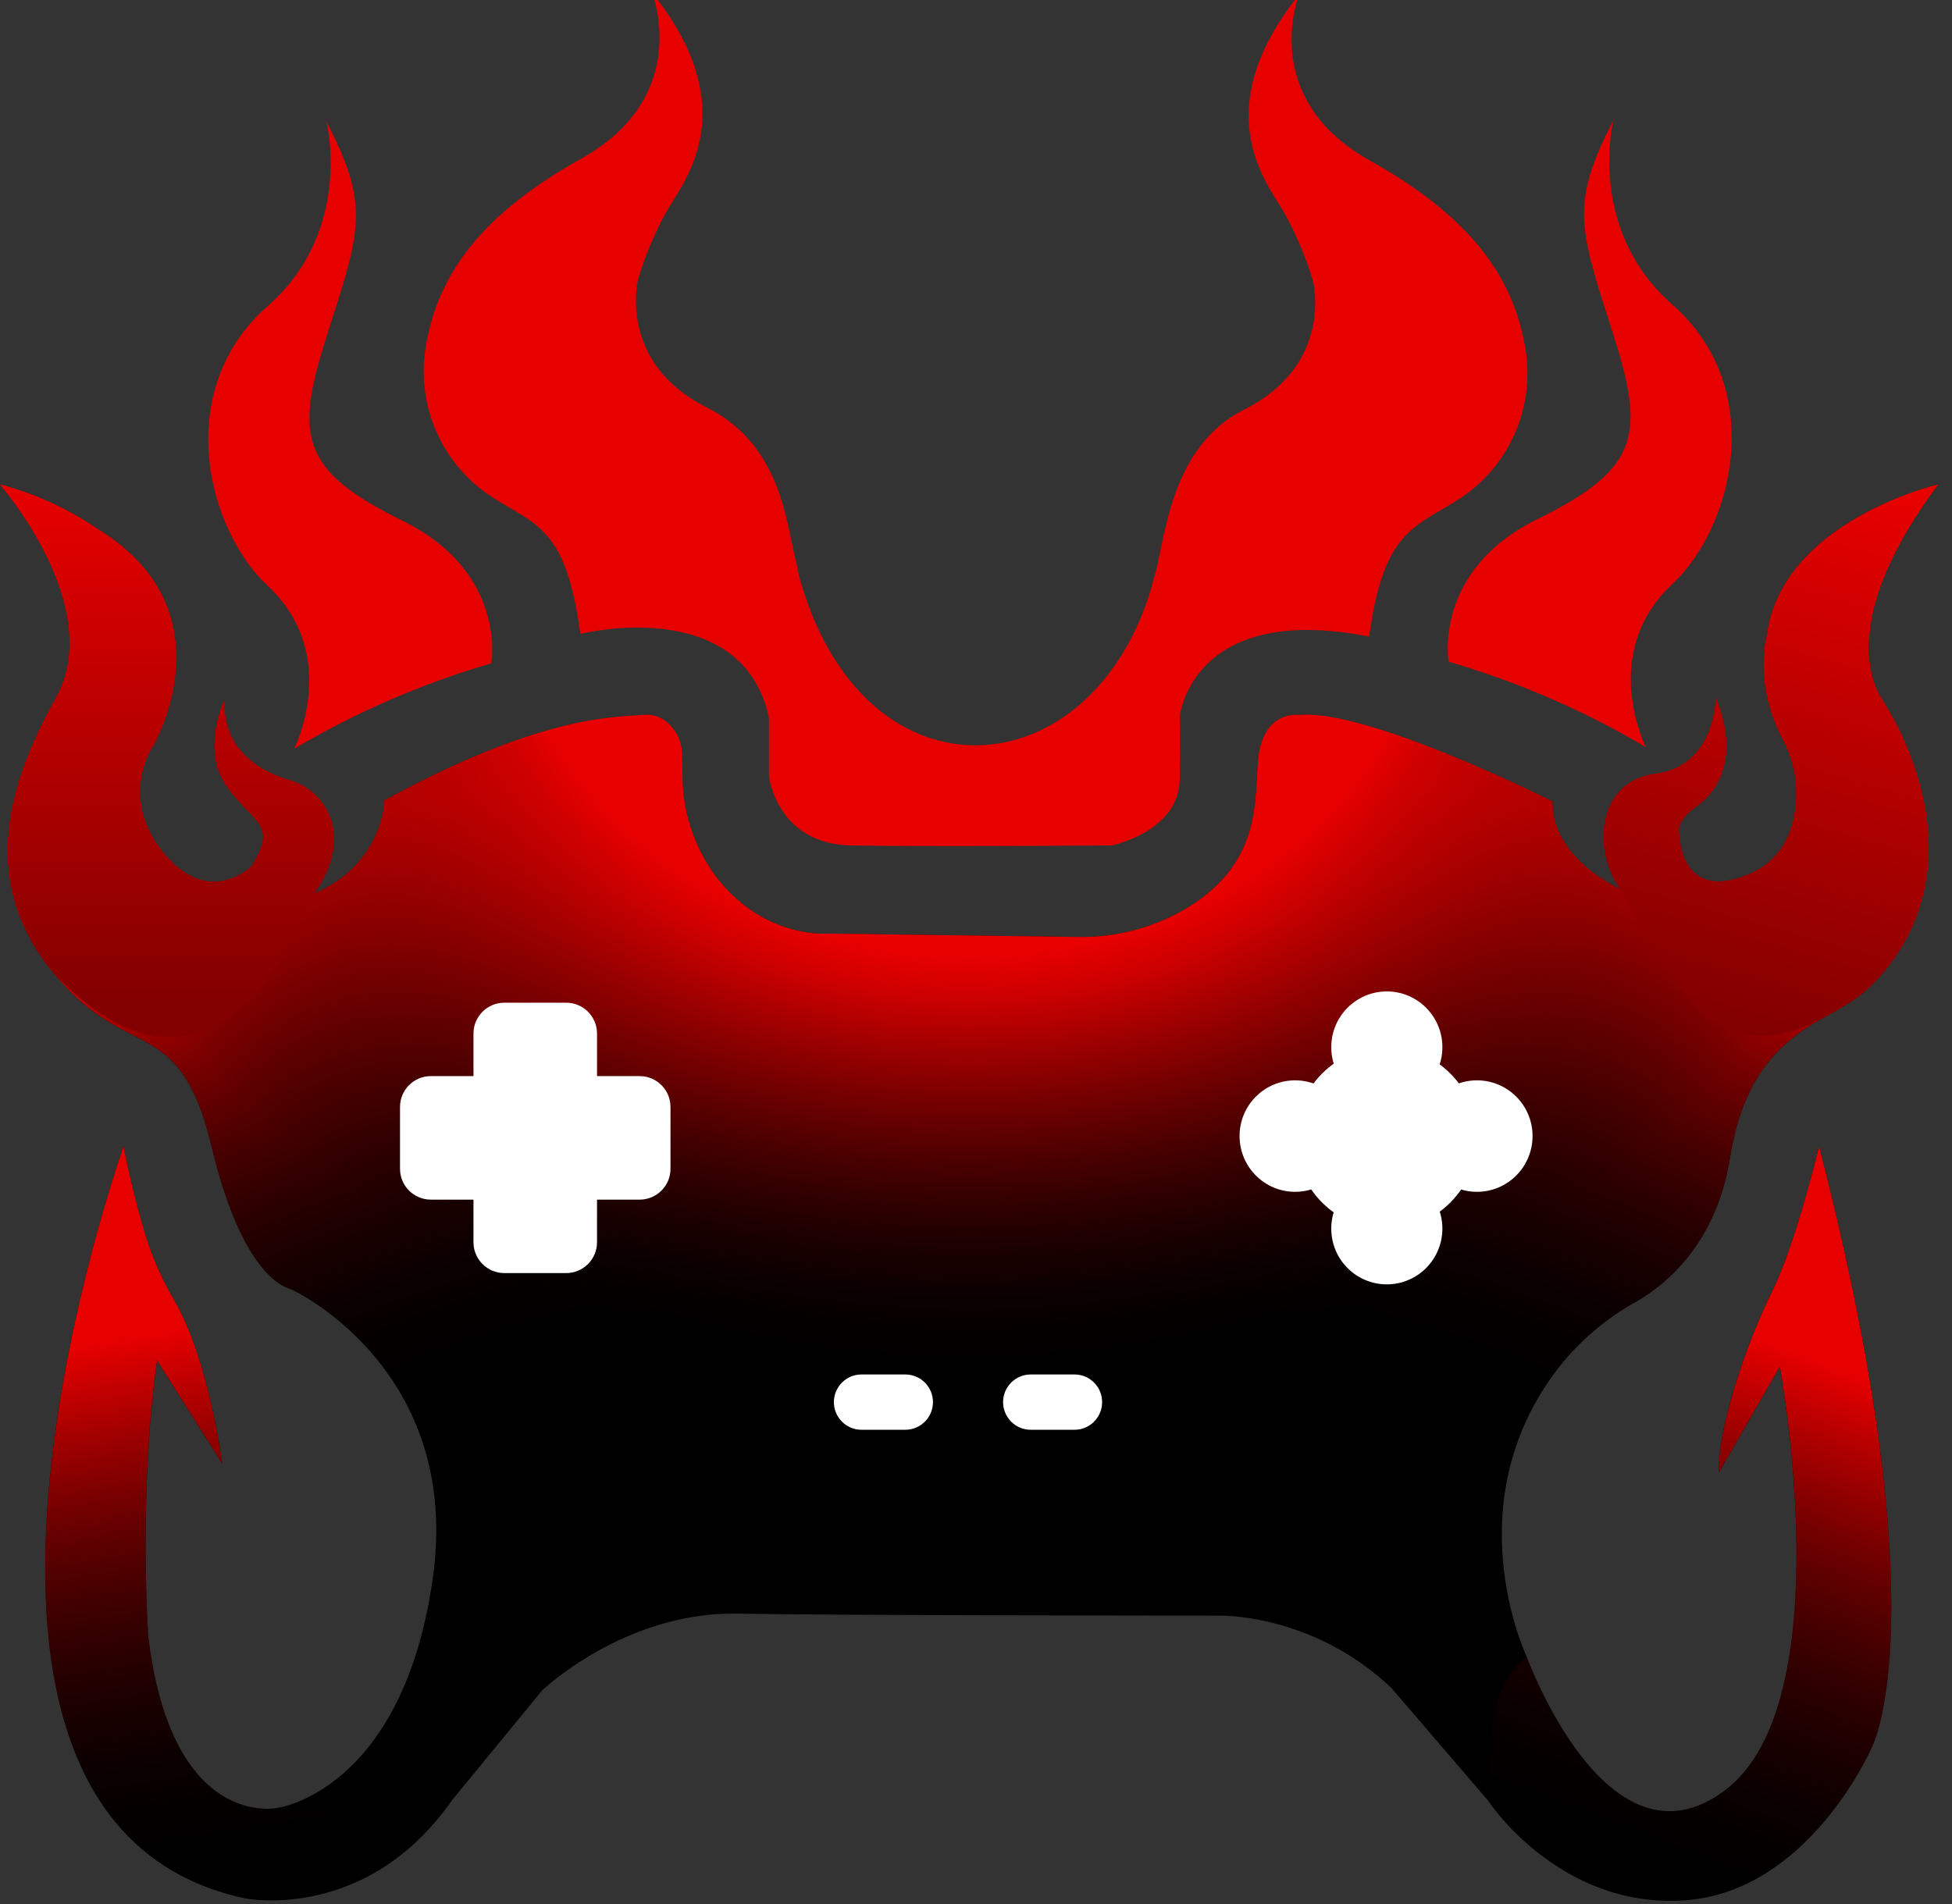
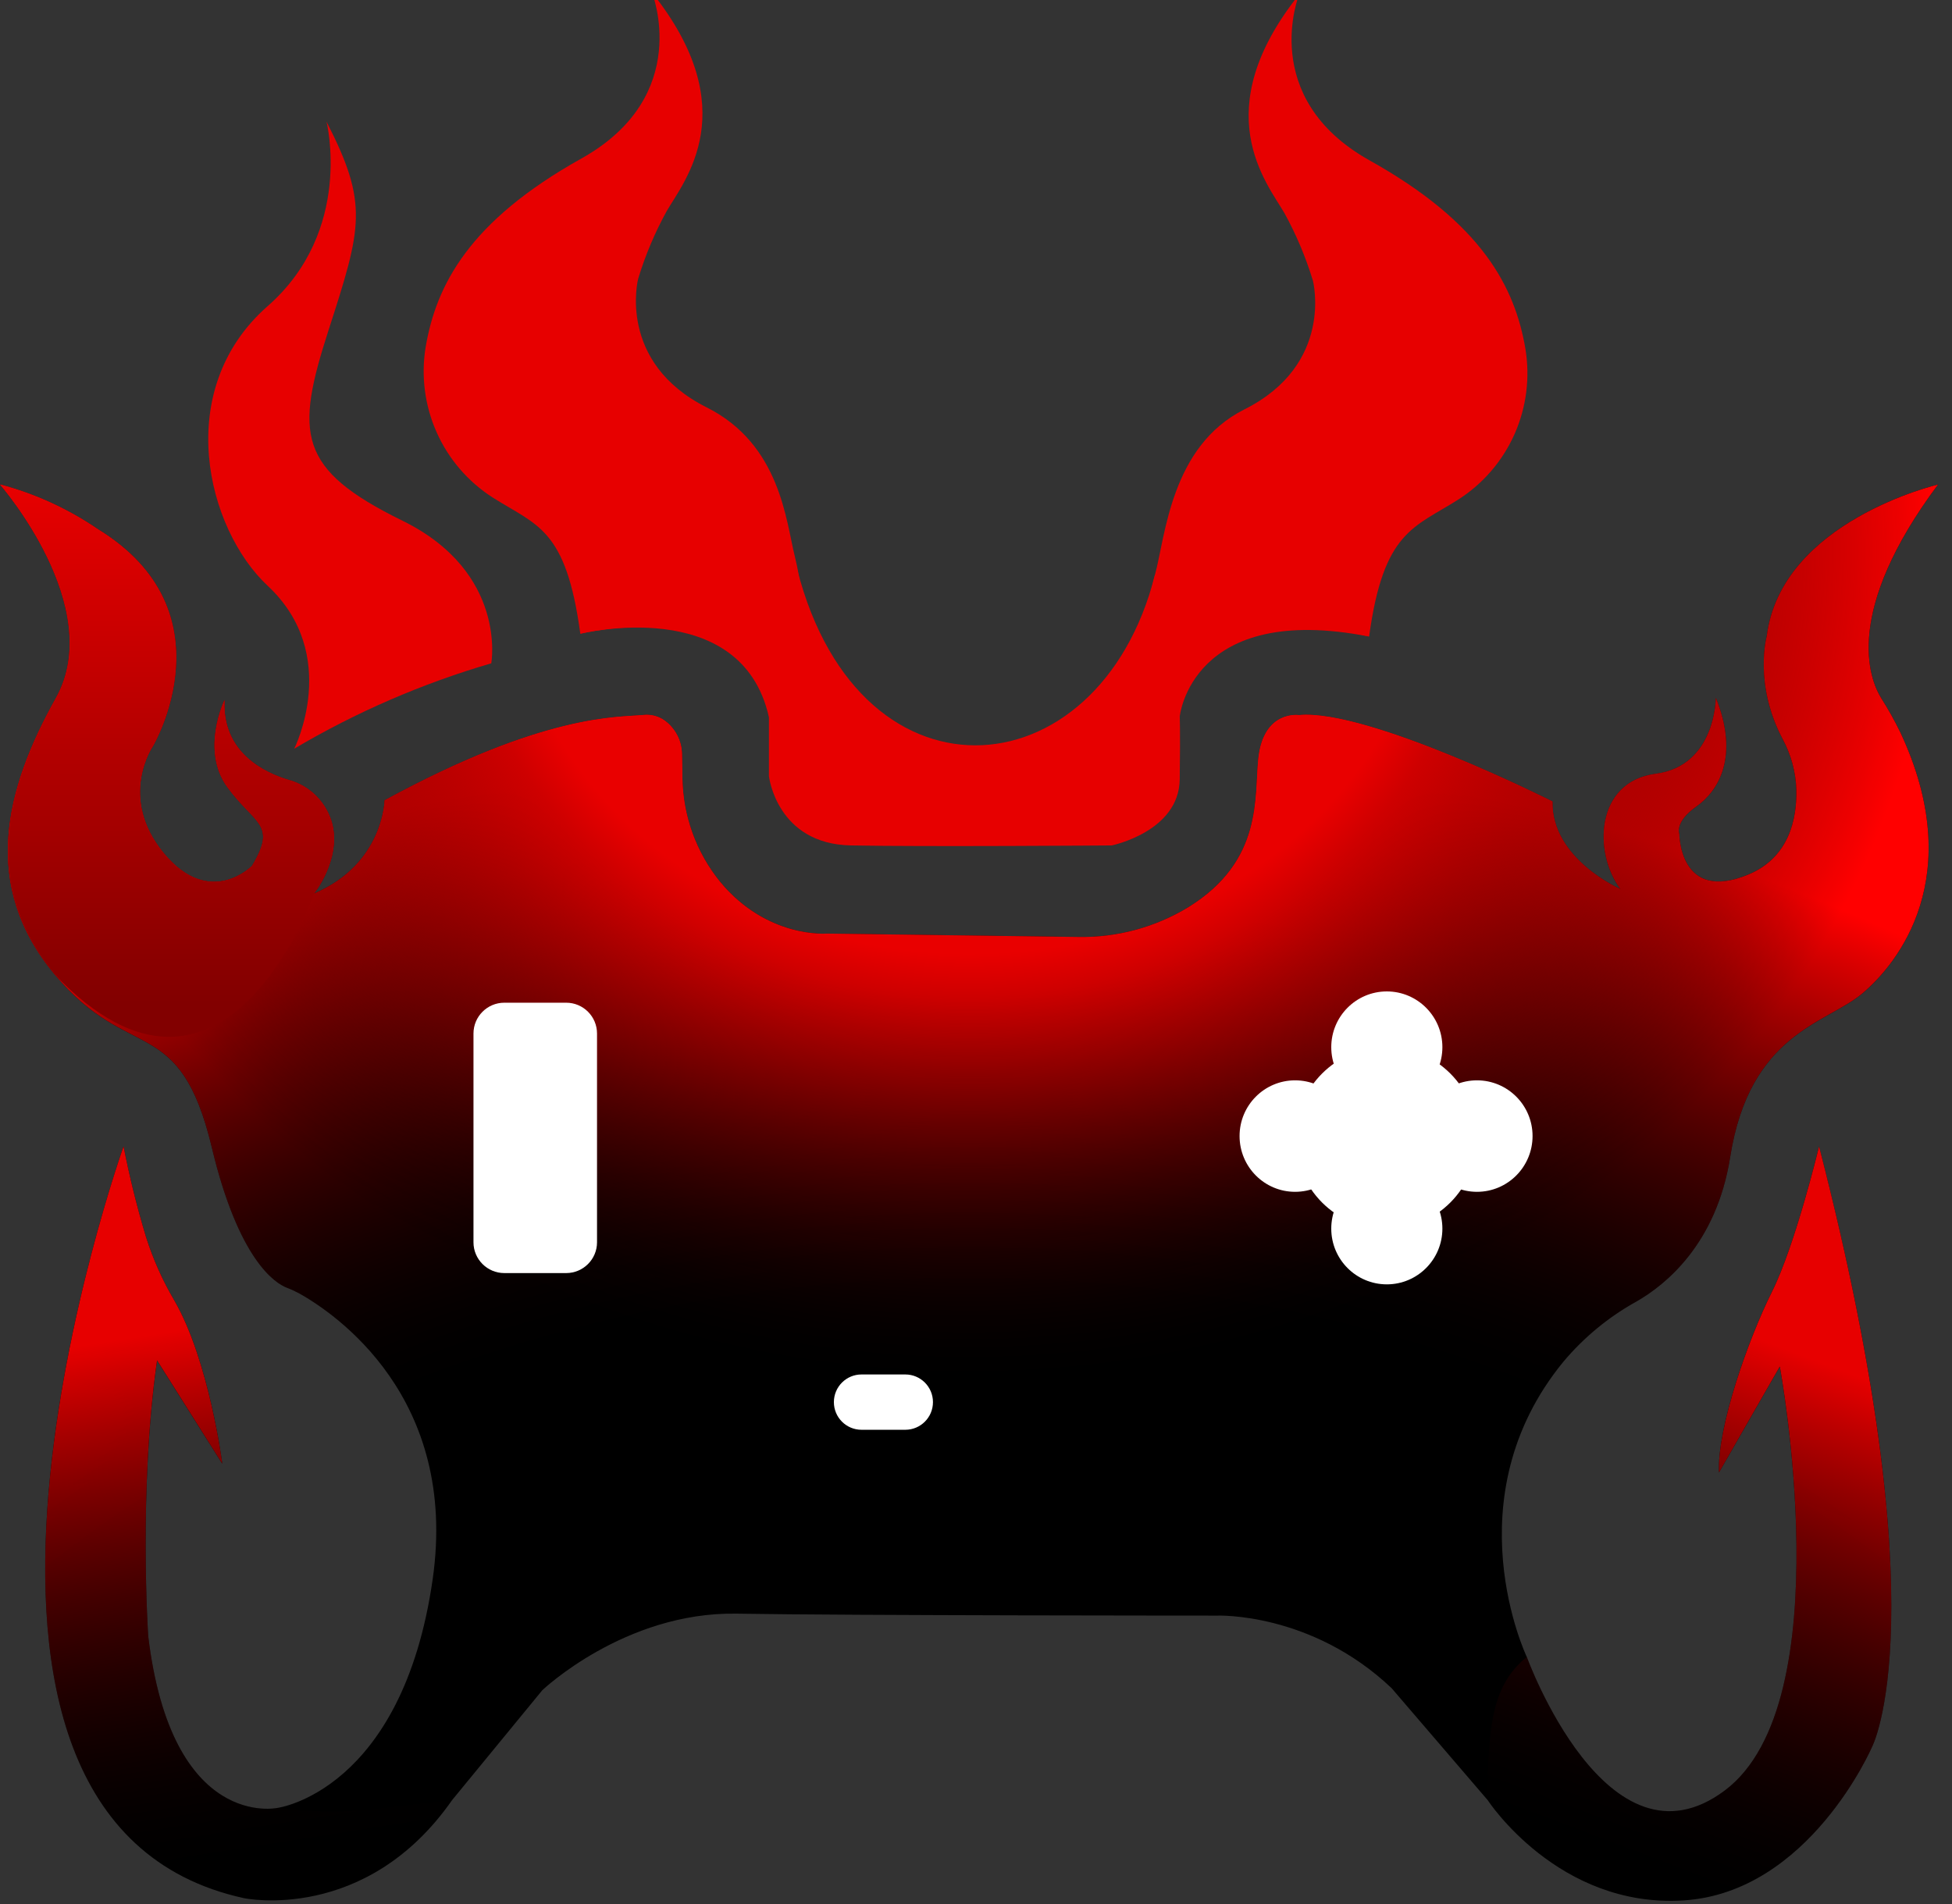
<svg xmlns="http://www.w3.org/2000/svg" width="41" height="40" viewBox="0 0 41 40" fill="none">
  <rect x="0" y="0" width="41" height="40" fill="#333333" stroke="none" />
  <g clip-path="url(#clip0_114_1783)">
    <path d="M4.669 30.751C4.669 30.751 4.393 28.585 3.659 27.317C3.412 26.897 3.213 26.45 3.066 25.986C2.877 25.361 2.72 24.728 2.595 24.088C2.595 24.088 -2.451 38.229 5.129 39.878C5.129 39.878 7.683 40.414 9.496 37.817L11.391 35.508C11.391 35.508 13.12 33.861 15.469 33.9C17.843 33.94 25.563 33.941 25.563 33.941C25.563 33.941 27.54 33.861 29.23 35.466L31.247 37.817C31.247 37.817 32.729 40.094 35.366 39.924C38.002 39.755 39.319 36.703 39.319 36.703C39.319 36.703 40.762 33.982 38.207 24.088C38.207 24.088 37.713 26.149 37.218 27.139C36.724 28.129 36.065 29.983 36.106 30.934L37.383 28.708C37.383 28.708 38.701 35.758 36.23 37.613C33.759 39.469 32.069 34.809 32.069 34.809C32.069 34.809 30.479 31.488 32.836 28.609C33.265 28.097 33.785 27.668 34.369 27.344C34.983 26.994 36.053 26.133 36.341 24.307C36.753 21.696 38.358 21.509 39.115 20.872C39.872 20.235 41.328 18.411 39.917 15.39C39.797 15.142 39.662 14.901 39.514 14.668C39.261 14.259 38.712 12.855 40.707 10.179C40.707 10.179 37.41 10.949 37.109 13.368C37.109 13.368 36.832 14.361 37.441 15.522C37.62 15.852 37.72 16.22 37.731 16.596C37.743 17.204 37.58 18.015 36.724 18.372C35.272 18.977 35.272 17.52 35.272 17.52C35.272 17.52 35.162 17.272 35.629 16.943C36.096 16.613 36.535 15.898 36.04 14.661C36.04 14.661 36.04 16.09 34.777 16.256C33.514 16.421 33.459 17.904 34.036 18.678C34.036 18.678 32.583 18.047 32.608 16.837C32.608 16.837 28.735 14.886 27.283 15.023C27.283 15.023 26.541 14.913 26.431 15.93C26.343 16.747 26.538 18.079 24.966 19.056C24.265 19.483 23.457 19.701 22.637 19.684L17.367 19.613C17.367 19.613 16.117 19.72 15.129 18.53C14.623 17.91 14.343 17.137 14.333 16.337L14.324 15.848C14.323 15.721 14.296 15.596 14.242 15.481C14.189 15.366 14.112 15.264 14.016 15.181C13.949 15.122 13.871 15.076 13.786 15.049C13.701 15.021 13.611 15.011 13.522 15.02C12.974 15.074 11.456 14.978 8.078 16.813C8.078 16.813 8.057 18.153 6.595 18.772C6.595 18.772 7.159 18.078 6.981 17.318C6.924 17.096 6.81 16.892 6.65 16.729C6.489 16.565 6.288 16.447 6.067 16.386C5.566 16.238 4.658 15.815 4.717 14.706C4.717 14.706 4.203 15.756 4.779 16.541C5.355 17.326 5.827 17.304 5.294 18.19C5.294 18.19 4.407 19.097 3.438 17.922C2.47 16.747 3.212 15.675 3.212 15.675C3.212 15.675 4.88 12.849 2.058 11.119C1.431 10.69 0.735 10.371 0 10.178C0 10.178 2.245 12.748 1.174 14.665C0.102 16.583 -0.412 18.602 1.154 20.478C2.72 22.355 3.769 21.262 4.449 24.106C5.014 26.477 5.782 26.958 6.023 27.052C6.115 27.087 6.206 27.129 6.293 27.176C7.035 27.594 9.636 29.349 9.088 33.177C8.449 37.63 5.833 37.98 5.833 37.98C5.833 37.98 3.608 38.475 3.113 34.372C3.113 34.372 2.908 31.304 3.299 28.58L4.669 30.751Z" fill="black" />
    <path d="M4.669 30.751C4.669 30.751 4.393 28.585 3.659 27.317C3.412 26.897 3.213 26.45 3.066 25.986C2.877 25.361 2.72 24.728 2.595 24.088C2.595 24.088 -2.451 38.229 5.129 39.878C5.129 39.878 7.683 40.414 9.496 37.817L11.391 35.508C11.391 35.508 13.12 33.861 15.469 33.9C17.843 33.94 25.563 33.941 25.563 33.941C25.563 33.941 27.54 33.861 29.23 35.466L31.247 37.817C31.247 37.817 32.729 40.094 35.366 39.924C38.002 39.755 39.319 36.703 39.319 36.703C39.319 36.703 40.762 33.982 38.207 24.088C38.207 24.088 37.713 26.149 37.218 27.139C36.724 28.129 36.065 29.983 36.106 30.934L37.383 28.708C37.383 28.708 38.701 35.758 36.23 37.613C33.759 39.469 32.069 34.809 32.069 34.809C32.069 34.809 30.479 31.488 32.836 28.609C33.265 28.097 33.785 27.668 34.369 27.344C34.983 26.994 36.053 26.133 36.341 24.307C36.753 21.696 38.358 21.509 39.115 20.872C39.872 20.235 41.328 18.411 39.917 15.39C39.797 15.142 39.662 14.901 39.514 14.668C39.261 14.259 38.712 12.855 40.707 10.179C40.707 10.179 37.41 10.949 37.109 13.368C37.109 13.368 36.832 14.361 37.441 15.522C37.62 15.852 37.72 16.22 37.731 16.596C37.743 17.204 37.58 18.015 36.724 18.372C35.272 18.977 35.272 17.52 35.272 17.52C35.272 17.52 35.162 17.272 35.629 16.943C36.096 16.613 36.535 15.898 36.04 14.661C36.04 14.661 36.04 16.09 34.777 16.256C33.514 16.421 33.459 17.904 34.036 18.678C34.036 18.678 32.583 18.047 32.608 16.837C32.608 16.837 28.735 14.886 27.283 15.023C27.283 15.023 26.541 14.913 26.431 15.93C26.343 16.747 26.538 18.079 24.966 19.056C24.265 19.483 23.457 19.701 22.637 19.684L17.367 19.613C17.367 19.613 16.117 19.72 15.129 18.53C14.623 17.91 14.343 17.137 14.333 16.337L14.324 15.848C14.323 15.721 14.296 15.596 14.242 15.481C14.189 15.366 14.112 15.264 14.016 15.181C13.949 15.122 13.871 15.076 13.786 15.049C13.701 15.021 13.611 15.011 13.522 15.02C12.974 15.074 11.456 14.978 8.078 16.813C8.078 16.813 8.057 18.153 6.595 18.772C6.595 18.772 7.159 18.078 6.981 17.318C6.924 17.096 6.81 16.892 6.65 16.729C6.489 16.565 6.288 16.447 6.067 16.386C5.566 16.238 4.658 15.815 4.717 14.706C4.717 14.706 4.203 15.756 4.779 16.541C5.355 17.326 5.827 17.304 5.294 18.19C5.294 18.19 4.407 19.097 3.438 17.922C2.47 16.747 3.212 15.675 3.212 15.675C3.212 15.675 4.88 12.849 2.058 11.119C1.431 10.69 0.735 10.371 0 10.178C0 10.178 2.245 12.748 1.174 14.665C0.102 16.583 -0.412 18.602 1.154 20.478C2.72 22.355 3.769 21.262 4.449 24.106C5.014 26.477 5.782 26.958 6.023 27.052C6.115 27.087 6.206 27.129 6.293 27.176C7.035 27.594 9.636 29.349 9.088 33.177C8.449 37.63 5.833 37.98 5.833 37.98C5.833 37.98 3.608 38.475 3.113 34.372C3.113 34.372 2.908 31.304 3.299 28.58L4.669 30.751Z" fill="url(#paint0_radial_114_1783)" />
    <path d="M4.669 30.751C4.669 30.751 4.393 28.585 3.659 27.317C3.412 26.897 3.213 26.45 3.066 25.986C2.877 25.361 2.72 24.728 2.595 24.088C2.595 24.088 -2.451 38.229 5.129 39.878C5.129 39.878 7.683 40.414 9.496 37.817L11.391 35.508C11.391 35.508 13.12 33.861 15.469 33.9C17.843 33.94 25.563 33.941 25.563 33.941C25.563 33.941 27.54 33.861 29.23 35.466L31.247 37.817C31.247 37.817 32.729 40.094 35.366 39.924C38.002 39.755 39.319 36.703 39.319 36.703C39.319 36.703 40.762 33.982 38.207 24.088C38.207 24.088 37.713 26.149 37.218 27.139C36.724 28.129 36.065 29.983 36.106 30.934L37.383 28.708C37.383 28.708 38.701 35.758 36.23 37.613C33.759 39.469 32.069 34.809 32.069 34.809C32.069 34.809 30.479 31.488 32.836 28.609C33.265 28.097 33.785 27.668 34.369 27.344C34.983 26.994 36.053 26.133 36.341 24.307C36.753 21.696 38.358 21.509 39.115 20.872C39.872 20.235 41.328 18.411 39.917 15.39C39.797 15.142 39.662 14.901 39.514 14.668C39.261 14.259 38.712 12.855 40.707 10.179C40.707 10.179 37.41 10.949 37.109 13.368C37.109 13.368 36.832 14.361 37.441 15.522C37.62 15.852 37.72 16.22 37.731 16.596C37.743 17.204 37.58 18.015 36.724 18.372C35.272 18.977 35.272 17.52 35.272 17.52C35.272 17.52 35.162 17.272 35.629 16.943C36.096 16.613 36.535 15.898 36.04 14.661C36.04 14.661 36.04 16.09 34.777 16.256C33.514 16.421 33.459 17.904 34.036 18.678C34.036 18.678 32.583 18.047 32.608 16.837C32.608 16.837 28.735 14.886 27.283 15.023C27.283 15.023 26.541 14.913 26.431 15.93C26.343 16.747 26.538 18.079 24.966 19.056C24.265 19.483 23.457 19.701 22.637 19.684L17.367 19.613C17.367 19.613 16.117 19.72 15.129 18.53C14.623 17.91 14.343 17.137 14.333 16.337L14.324 15.848C14.323 15.721 14.296 15.596 14.242 15.481C14.189 15.366 14.112 15.264 14.016 15.181C13.949 15.122 13.871 15.076 13.786 15.049C13.701 15.021 13.611 15.011 13.522 15.02C12.974 15.074 11.456 14.978 8.078 16.813C8.078 16.813 8.057 18.153 6.595 18.772C6.595 18.772 7.159 18.078 6.981 17.318C6.924 17.096 6.81 16.892 6.65 16.729C6.489 16.565 6.288 16.447 6.067 16.386C5.566 16.238 4.658 15.815 4.717 14.706C4.717 14.706 4.203 15.756 4.779 16.541C5.355 17.326 5.827 17.304 5.294 18.19C5.294 18.19 4.407 19.097 3.438 17.922C2.47 16.747 3.212 15.675 3.212 15.675C3.212 15.675 4.88 12.849 2.058 11.119C1.431 10.69 0.735 10.371 0 10.178C0 10.178 2.245 12.748 1.174 14.665C0.102 16.583 -0.412 18.602 1.154 20.478C2.72 22.355 3.769 21.262 4.449 24.106C5.014 26.477 5.782 26.958 6.023 27.052C6.115 27.087 6.206 27.129 6.293 27.176C7.035 27.594 9.636 29.349 9.088 33.177C8.449 37.63 5.833 37.98 5.833 37.98C5.833 37.98 3.608 38.475 3.113 34.372C3.113 34.372 2.908 31.304 3.299 28.58L4.669 30.751Z" fill="url(#paint1_radial_114_1783)" />
    <path d="M31.247 37.817C31.247 37.817 32.729 40.094 35.366 39.924C38.003 39.755 39.319 36.703 39.319 36.703C39.319 36.703 40.762 33.983 38.208 24.088C38.208 24.088 37.713 26.149 37.218 27.139C36.724 28.129 36.065 29.983 36.106 30.934L37.383 28.708C37.383 28.708 38.701 35.758 36.23 37.613C33.759 39.469 32.069 34.809 32.069 34.809C31.361 35.385 31.247 36.213 31.247 37.817Z" fill="url(#paint2_linear_114_1783)" />
    <path d="M4.669 30.75C4.669 30.75 4.393 28.584 3.659 27.316C3.412 26.896 3.213 26.449 3.066 25.985C2.877 25.36 2.72 24.727 2.595 24.087C2.595 24.087 -2.451 38.228 5.129 39.877C5.129 39.877 7.683 40.413 9.496 37.816C7.87 37.979 7.337 38.166 5.833 37.979C5.833 37.979 3.608 38.474 3.113 34.371C3.113 34.371 2.908 31.303 3.299 28.579L4.669 30.75Z" fill="url(#paint3_linear_114_1783)" />
-     <path d="M39.115 20.872C39.871 20.235 41.328 18.411 39.917 15.39C39.797 15.142 39.662 14.901 39.513 14.668C39.261 14.259 38.712 12.855 40.707 10.179C40.707 10.179 37.41 10.95 37.108 13.368C37.108 13.368 36.832 14.361 37.441 15.522C37.62 15.852 37.72 16.22 37.731 16.596C37.742 17.204 37.58 18.015 36.724 18.372C35.271 18.977 35.271 17.52 35.271 17.52C35.271 17.52 35.162 17.272 35.629 16.943C36.096 16.613 36.535 15.898 36.04 14.661C36.04 14.661 36.04 16.09 34.777 16.256C33.513 16.421 33.459 17.904 34.035 18.678C35.271 20.872 36.154 23.018 39.115 20.872Z" fill="url(#paint4_linear_114_1783)" />
    <path d="M6.595 18.772C6.595 18.772 7.159 18.078 6.981 17.318C6.924 17.096 6.81 16.892 6.65 16.729C6.489 16.565 6.288 16.447 6.067 16.386C5.566 16.238 4.657 15.815 4.717 14.706C4.717 14.706 4.203 15.756 4.779 16.541C5.355 17.326 5.827 17.304 5.294 18.19C5.294 18.19 4.407 19.097 3.438 17.922C2.47 16.747 3.212 15.675 3.212 15.675C3.212 15.675 4.88 12.849 2.058 11.119C1.431 10.69 0.735 10.371 0 10.178C0 10.178 2.245 12.748 1.174 14.665C0.102 16.583 -0.412 18.602 1.154 20.478C4.717 24.201 6.595 18.772 6.595 18.772Z" fill="url(#paint5_linear_114_1783)" />
    <path d="M29.129 26.982C29.773 26.982 30.296 26.458 30.296 25.811C30.296 25.165 29.773 24.64 29.129 24.64C28.484 24.64 27.962 25.165 27.962 25.811C27.962 26.458 28.484 26.982 29.129 26.982Z" fill="white" />
    <path d="M27.202 25.038C27.847 25.038 28.369 24.513 28.369 23.866C28.369 23.22 27.847 22.696 27.202 22.696C26.558 22.696 26.036 23.22 26.036 23.866C26.036 24.513 26.558 25.038 27.202 25.038Z" fill="white" />
    <path d="M29.129 23.17C29.773 23.17 30.296 22.646 30.296 21.999C30.296 21.353 29.773 20.828 29.129 20.828C28.484 20.828 27.962 21.353 27.962 21.999C27.962 22.646 28.484 23.17 29.129 23.17Z" fill="white" />
    <path d="M31.023 25.038C31.667 25.038 32.19 24.513 32.19 23.866C32.19 23.22 31.667 22.696 31.023 22.696C30.378 22.696 29.856 23.22 29.856 23.866C29.856 24.513 30.378 25.038 31.023 25.038Z" fill="white" />
    <path d="M29.116 25.822C30.169 25.822 31.023 24.965 31.023 23.908C31.023 22.851 30.169 21.994 29.116 21.994C28.063 21.994 27.209 22.851 27.209 23.908C27.209 24.965 28.063 25.822 29.116 25.822Z" fill="white" />
    <path d="M12.54 26.098V21.713C12.54 21.355 12.25 21.065 11.892 21.065H10.593C10.235 21.065 9.945 21.355 9.945 21.713V26.098C9.945 26.455 10.235 26.745 10.593 26.745H11.892C12.25 26.745 12.54 26.455 12.54 26.098Z" fill="white" />
-     <path d="M13.435 22.607H9.05C8.692 22.607 8.402 22.897 8.402 23.255V24.554C8.402 24.912 8.692 25.202 9.05 25.202H13.435C13.793 25.202 14.083 24.912 14.083 24.554V23.255C14.083 22.897 13.793 22.607 13.435 22.607Z" fill="white" />
    <path d="M19.015 28.875H18.095C17.775 28.875 17.515 29.135 17.515 29.456C17.515 29.777 17.775 30.037 18.095 30.037H19.015C19.336 30.037 19.596 29.777 19.596 29.456C19.596 29.135 19.336 28.875 19.015 28.875Z" fill="white" />
-     <path d="M22.57 28.875H21.649C21.329 28.875 21.069 29.135 21.069 29.456C21.069 29.777 21.329 30.037 21.649 30.037H22.57C22.89 30.037 23.149 29.777 23.149 29.456C23.149 29.135 22.89 28.875 22.57 28.875Z" fill="white" />
    <path d="M6.18 15.729C7.48 14.96 8.87 14.358 10.319 13.935C10.319 13.935 10.663 12.024 8.453 10.939C6.242 9.854 6.2 9.111 6.9 6.939C7.601 4.767 7.745 4.287 6.858 2.556C6.858 2.556 7.435 4.84 5.622 6.431C3.614 8.194 4.342 11.11 5.622 12.306C7.176 13.756 6.18 15.729 6.18 15.729Z" fill="#E70000" />
-     <path d="M34.568 15.695C33.268 14.926 31.877 14.324 30.428 13.901C30.428 13.901 30.085 11.991 32.295 10.905C34.506 9.82 34.547 9.077 33.847 6.906C33.147 4.735 33.003 4.254 33.888 2.522C33.888 2.522 33.311 4.806 35.124 6.398C37.133 8.16 36.404 11.076 35.124 12.272C33.572 13.722 34.568 15.695 34.568 15.695Z" fill="#E70000" />
    <path d="M12.189 13.314C12.189 13.314 15.598 12.445 16.175 15.043C16.692 13.312 16.99 12.866 16.692 11.678C16.509 10.947 16.39 9.336 14.846 8.56C12.951 7.611 13.404 5.856 13.404 5.856C13.554 5.363 13.754 4.888 14.002 4.437C14.373 3.798 15.65 2.293 13.693 -0.16C13.693 -0.16 14.572 2.011 12.21 3.331C9.847 4.65 9.162 5.995 8.941 7.287C8.841 7.893 8.92 8.515 9.169 9.077C9.418 9.639 9.826 10.115 10.342 10.448C11.28 11.045 11.888 11.091 12.189 13.314Z" fill="#E70000" />
    <path d="M28.757 13.373C28.757 13.373 25.311 12.432 24.734 15.03C24.217 13.299 23.905 13.373 24.26 12.071C24.479 11.27 24.591 9.378 26.135 8.602C28.03 7.653 27.577 5.898 27.577 5.898C27.427 5.405 27.227 4.929 26.979 4.478C26.608 3.84 25.331 2.335 27.288 -0.118C27.288 -0.118 26.409 2.053 28.771 3.372C31.134 4.691 31.82 6.037 32.04 7.328C32.14 7.935 32.061 8.557 31.812 9.119C31.563 9.68 31.155 10.157 30.639 10.489C29.701 11.087 29.059 11.15 28.757 13.373Z" fill="#E70000" />
    <path d="M12.189 13.314C12.189 13.314 15.575 12.473 16.151 15.07V16.307C16.151 16.307 16.313 17.73 17.872 17.761C19.43 17.791 23.351 17.761 23.351 17.761C23.351 17.761 24.765 17.472 24.779 16.373C24.793 15.273 24.779 15.053 24.779 15.053C24.779 15.053 25.022 12.641 28.757 13.373C25.836 12.05 26.118 12.576 24.26 12.071C23.079 16.746 17.889 17.08 16.686 11.716C14.396 12.05 14.027 11.679 12.189 13.314Z" fill="#E70000" />
  </g>
  <defs>
    <radialGradient id="paint0_radial_114_1783" cx="0" cy="0" r="1" gradientUnits="userSpaceOnUse" gradientTransform="translate(20.355 50.355) rotate(-90) scale(34.911 42.095)">
      <stop offset="0.658" stop-opacity="0" />
      <stop offset="1" stop-color="#FF0000" />
    </radialGradient>
    <radialGradient id="paint1_radial_114_1783" cx="0" cy="0" r="1" gradientUnits="userSpaceOnUse" gradientTransform="translate(20.355 11.538) rotate(90) scale(17.692 20.355)">
      <stop offset="0.479" stop-color="#E90000" />
      <stop offset="0.53" stop-color="#CE0000" />
      <stop offset="1" stop-opacity="0" />
    </radialGradient>
    <linearGradient id="paint2_linear_114_1783" x1="37.988" y1="28.521" x2="33.905" y2="39.29" gradientUnits="userSpaceOnUse">
      <stop stop-color="#E70000" />
      <stop offset="1" stop-opacity="0" />
    </linearGradient>
    <linearGradient id="paint3_linear_114_1783" x1="3.432" y1="27.988" x2="5.207" y2="39.349" gradientUnits="userSpaceOnUse">
      <stop offset="0.001" stop-color="#E70000" />
      <stop offset="1" stop-opacity="0" />
    </linearGradient>
    <linearGradient id="paint4_linear_114_1783" x1="38.994" y1="10.178" x2="35.858" y2="21.302" gradientUnits="userSpaceOnUse">
      <stop stop-color="#E70000" />
      <stop offset="1" stop-color="#820000" />
    </linearGradient>
    <linearGradient id="paint5_linear_114_1783" x1="3.508" y1="10.178" x2="3.508" y2="21.073" gradientUnits="userSpaceOnUse">
      <stop stop-color="#E70000" />
      <stop offset="1" stop-color="#820000" />
    </linearGradient>
    <clipPath id="clip0_114_1783">
      <rect width="41" height="40" fill="white" />
    </clipPath>
  </defs>
</svg>